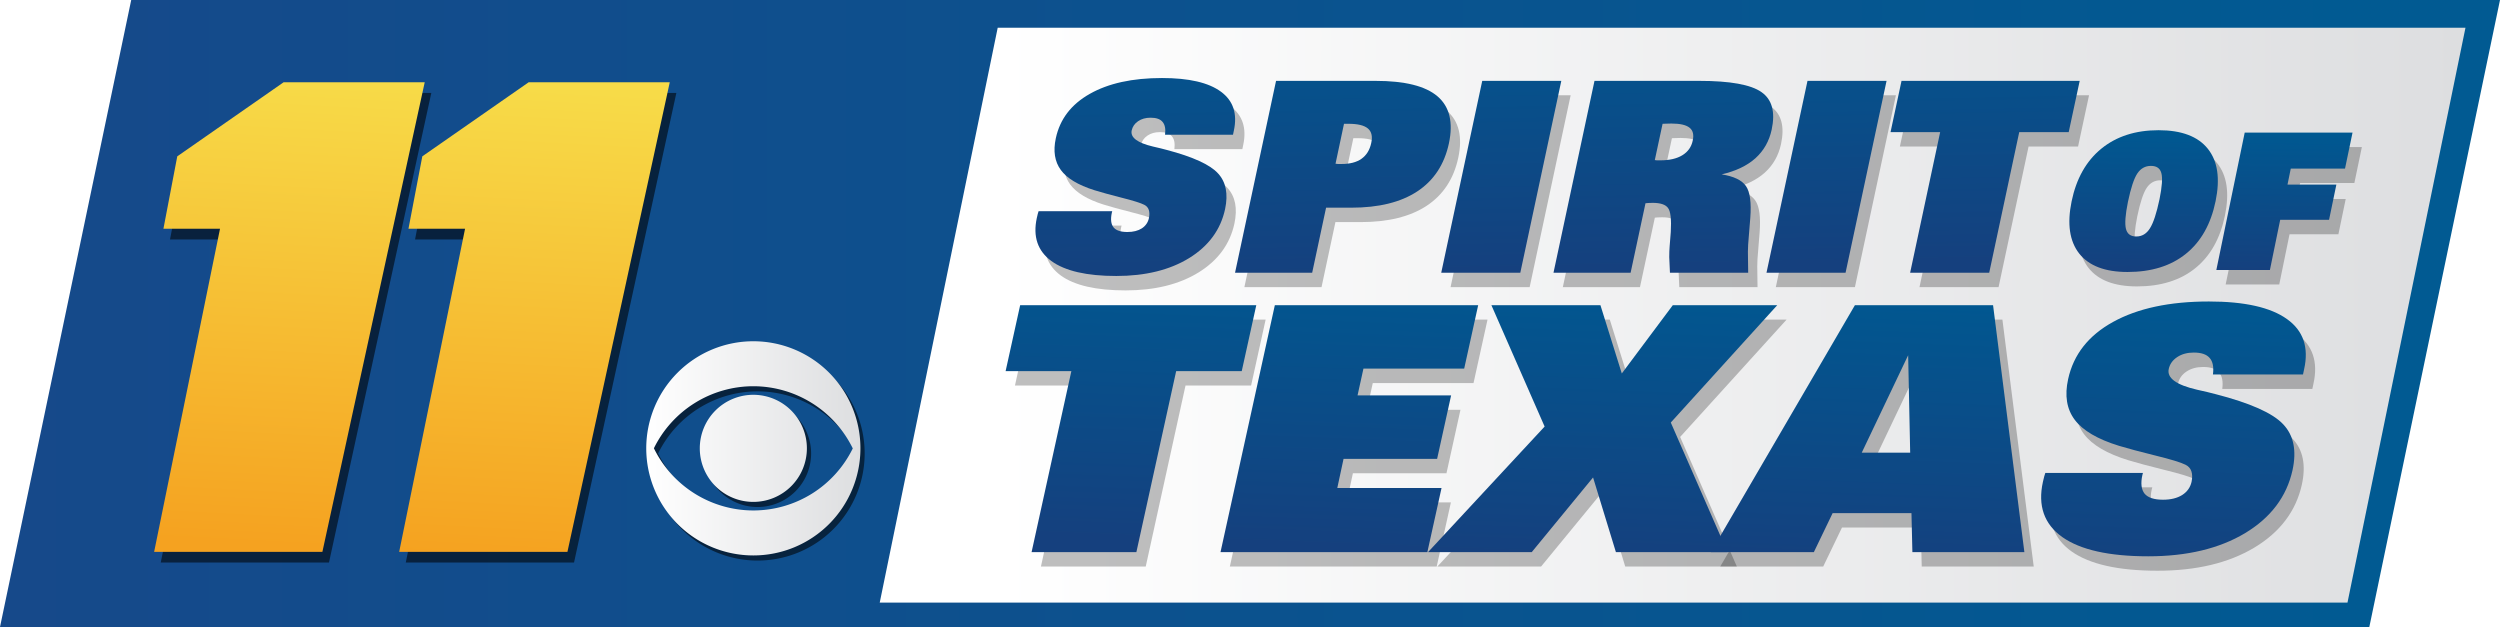
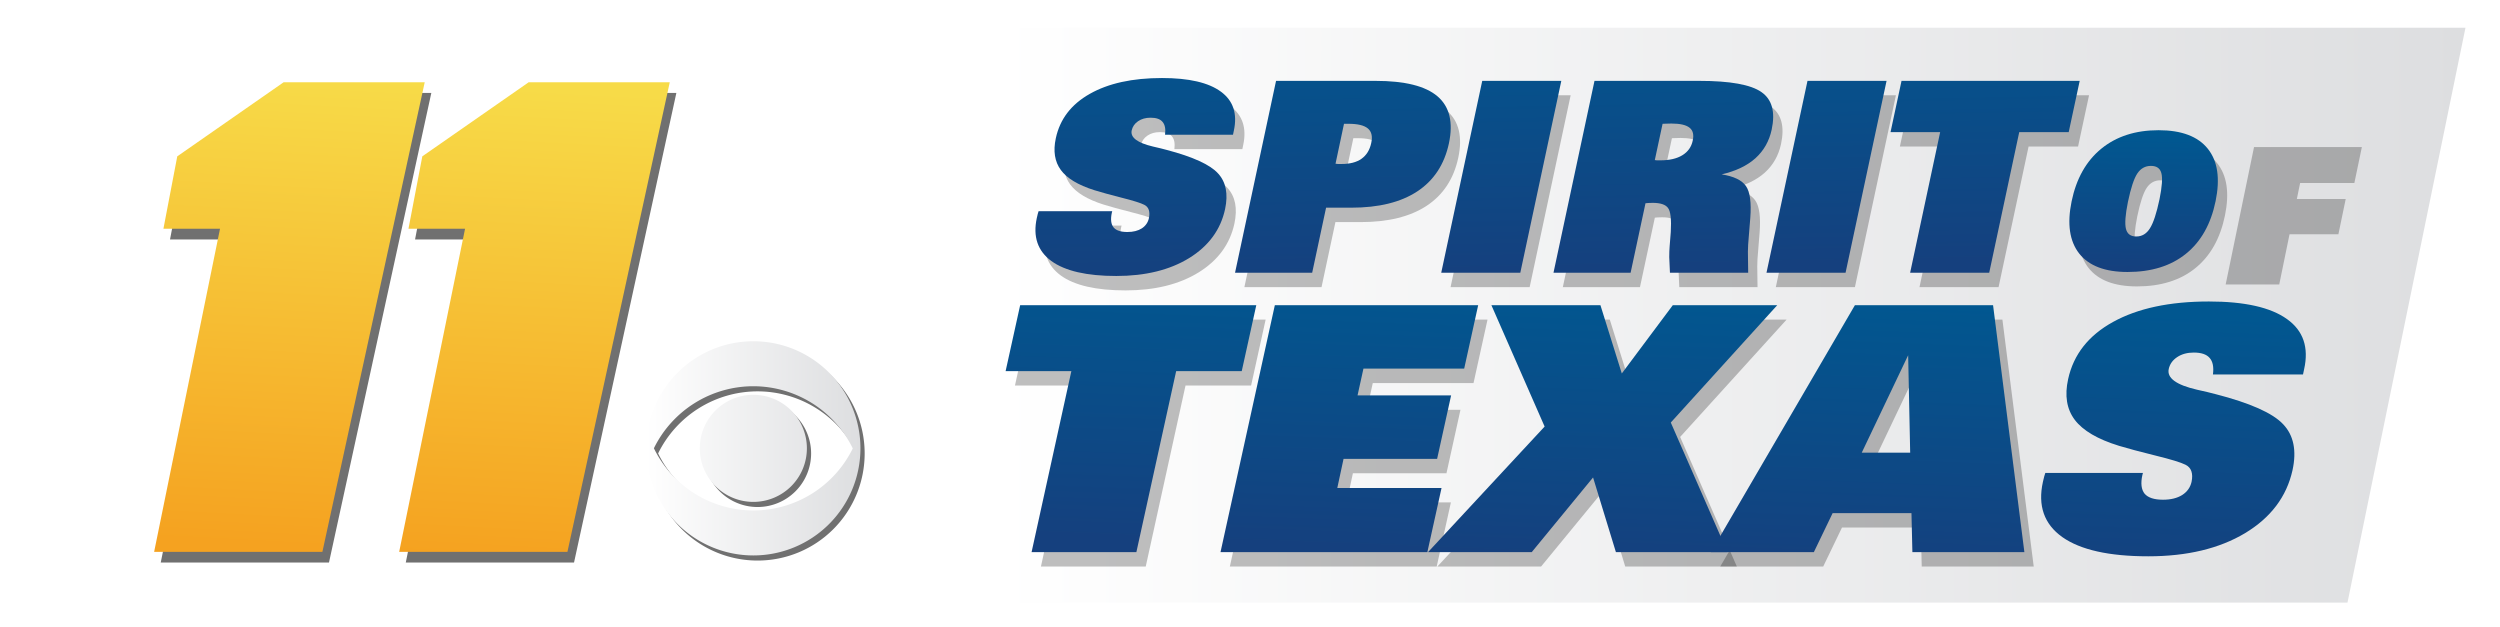
<svg xmlns="http://www.w3.org/2000/svg" xmlns:ns1="http://www.inkscape.org/namespaces/inkscape" xmlns:ns2="http://sodipodi.sourceforge.net/DTD/sodipodi-0.dtd" xmlns:xlink="http://www.w3.org/1999/xlink" viewBox="0 0 428.496 107.467" version="1.1" id="svg44584" ns1:version="1.1.1 (3bf5ae0, 2021-09-20)" ns2:docname="KHOU_(2006).svg">
  <ns2:namedview id="namedview44586" pagecolor="#505050" bordercolor="#eeeeee" borderopacity="1" ns1:pageshadow="0" ns1:pageopacity="0" ns1:pagecheckerboard="0" ns1:document-units="mm" showgrid="false" ns1:zoom="0.32693273" ns1:cx="708.09675" ns1:cy="336.46066" ns1:window-width="1366" ns1:window-height="703" ns1:window-x="0" ns1:window-y="0" ns1:window-maximized="1" ns1:current-layer="svg44584" ns1:snap-page="true" />
  <defs id="defs44581">
    <linearGradient ns1:collect="always" id="linearGradient89655">
      <stop style="stop-color:#15407e;stop-opacity:1" offset="0" id="stop89651" />
      <stop style="stop-color:#005891;stop-opacity:1" offset="1" id="stop89653" />
    </linearGradient>
    <linearGradient ns1:collect="always" id="linearGradient85223">
      <stop style="stop-color:#f5a220;stop-opacity:1;" offset="0" id="stop85219" />
      <stop style="stop-color:#f7db48;stop-opacity:1" offset="1" id="stop85221" />
    </linearGradient>
    <linearGradient ns1:collect="always" id="linearGradient82965">
      <stop style="stop-color:#f5a220;stop-opacity:1;" offset="0" id="stop82961" />
      <stop style="stop-color:#f7db48;stop-opacity:1" offset="1" id="stop82963" />
    </linearGradient>
    <linearGradient ns1:collect="always" id="linearGradient77898">
      <stop style="stop-color:#dddee0;stop-opacity:1;" offset="0" id="stop77894" />
      <stop style="stop-color:#ffffff;stop-opacity:1" offset="1" id="stop77896" />
    </linearGradient>
    <linearGradient ns1:collect="always" id="linearGradient58612">
      <stop style="stop-color:#16498a;stop-opacity:1;" offset="0" id="stop58608" />
      <stop style="stop-color:#015a92;stop-opacity:1" offset="1" id="stop58610" />
    </linearGradient>
    <linearGradient ns1:collect="always" xlink:href="#linearGradient58612" id="linearGradient58614" x1="-26.417" y1="93.37" x2="379.681" y2="93.37" gradientUnits="userSpaceOnUse" gradientTransform="translate(26.417,14.097)" />
    <linearGradient ns1:collect="always" xlink:href="#linearGradient77898" id="linearGradient77900" x1="396.163" y1="-9.349" x2="144.589" y2="-9.349" gradientUnits="userSpaceOnUse" gradientTransform="translate(26.417,14.097)" />
    <linearGradient ns1:collect="always" xlink:href="#linearGradient82965" id="linearGradient82967" x1="68.417" y1="94.591" x2="72.797" y2="14.097" gradientUnits="userSpaceOnUse" />
    <linearGradient ns1:collect="always" xlink:href="#linearGradient85223" id="linearGradient82969" x1="68.417" y1="94.591" x2="72.797" y2="14.097" gradientUnits="userSpaceOnUse" />
    <linearGradient ns1:collect="always" xlink:href="#linearGradient77898" id="linearGradient89345" x1="147.476" y1="76.846" x2="110.766" y2="76.846" gradientUnits="userSpaceOnUse" />
    <linearGradient ns1:collect="always" xlink:href="#linearGradient89655" id="linearGradient101502" gradientUnits="userSpaceOnUse" x1="595.688" y1="0.437" x2="597.089" y2="-32.159" gradientTransform="matrix(1.616,0,0,1.469,-718.069,93.992)" />
    <linearGradient ns1:collect="always" xlink:href="#linearGradient89655" id="linearGradient101504" gradientUnits="userSpaceOnUse" x1="595.688" y1="0.437" x2="597.089" y2="-32.159" gradientTransform="matrix(1.616,0,0,1.469,-718.069,93.992)" />
    <linearGradient ns1:collect="always" xlink:href="#linearGradient89655" id="linearGradient101506" gradientUnits="userSpaceOnUse" x1="595.688" y1="0.437" x2="597.089" y2="-32.159" gradientTransform="matrix(1.616,0,0,1.469,-718.069,93.992)" />
    <linearGradient ns1:collect="always" xlink:href="#linearGradient89655" id="linearGradient101508" gradientUnits="userSpaceOnUse" x1="595.688" y1="0.437" x2="597.089" y2="-32.159" gradientTransform="matrix(1.616,0,0,1.469,-718.069,93.992)" />
    <linearGradient ns1:collect="always" xlink:href="#linearGradient89655" id="linearGradient101510" gradientUnits="userSpaceOnUse" x1="595.688" y1="0.437" x2="597.089" y2="-32.159" gradientTransform="matrix(1.616,0,0,1.469,-718.069,93.992)" />
    <linearGradient ns1:collect="always" xlink:href="#linearGradient89655" id="linearGradient101517" gradientUnits="userSpaceOnUse" x1="606.333" y1="0.437" x2="605.49" y2="-40.516" gradientTransform="matrix(1.22,0,0,1.141,-492.43,46.244)" />
    <linearGradient ns1:collect="always" xlink:href="#linearGradient89655" id="linearGradient101519" gradientUnits="userSpaceOnUse" x1="606.333" y1="0.437" x2="605.49" y2="-40.516" gradientTransform="matrix(1.22,0,0,1.141,-492.43,46.244)" />
    <linearGradient ns1:collect="always" xlink:href="#linearGradient89655" id="linearGradient101521" gradientUnits="userSpaceOnUse" x1="606.333" y1="0.437" x2="605.49" y2="-40.516" gradientTransform="matrix(1.22,0,0,1.141,-492.43,46.244)" />
    <linearGradient ns1:collect="always" xlink:href="#linearGradient89655" id="linearGradient101523" gradientUnits="userSpaceOnUse" x1="606.333" y1="0.437" x2="605.49" y2="-40.516" gradientTransform="matrix(1.22,0,0,1.141,-492.43,46.244)" />
    <linearGradient ns1:collect="always" xlink:href="#linearGradient89655" id="linearGradient101525" gradientUnits="userSpaceOnUse" x1="606.333" y1="0.437" x2="605.49" y2="-40.516" gradientTransform="matrix(1.22,0,0,1.141,-492.43,46.244)" />
    <linearGradient ns1:collect="always" xlink:href="#linearGradient89655" id="linearGradient101527" gradientUnits="userSpaceOnUse" x1="606.333" y1="0.437" x2="605.49" y2="-40.516" gradientTransform="matrix(1.22,0,0,1.141,-492.43,46.244)" />
    <linearGradient ns1:collect="always" xlink:href="#linearGradient89655" id="linearGradient101535" gradientUnits="userSpaceOnUse" x1="580.03" y1="0.476" x2="580.446" y2="-28.094" gradientTransform="matrix(0.844,0,0,0.817,-109.705,45.894)" />
    <linearGradient ns1:collect="always" xlink:href="#linearGradient89655" id="linearGradient101537" gradientUnits="userSpaceOnUse" x1="580.03" y1="0.476" x2="580.446" y2="-28.094" gradientTransform="matrix(0.844,0,0,0.817,-109.705,45.894)" />
    <filter ns1:collect="always" style="color-interpolation-filters:sRGB" id="filter101915" x="-0.106" y="-0.061" width="1.212" height="1.122">
      <feGaussianBlur ns1:collect="always" stdDeviation="2.052" id="feGaussianBlur101917" />
    </filter>
    <filter ns1:collect="always" style="color-interpolation-filters:sRGB" id="filter101919" x="-0.106" y="-0.061" width="1.212" height="1.122">
      <feGaussianBlur ns1:collect="always" stdDeviation="2.052" id="feGaussianBlur101921" />
    </filter>
    <filter ns1:collect="always" style="color-interpolation-filters:sRGB" id="filter102148" x="-0.077" y="-0.077" width="1.155" height="1.155">
      <feGaussianBlur ns1:collect="always" stdDeviation="1.184" id="feGaussianBlur102150" />
    </filter>
    <filter ns1:collect="always" style="color-interpolation-filters:sRGB" id="filter102492" x="-0.093" y="-0.094" width="1.186" height="1.188">
      <feGaussianBlur ns1:collect="always" stdDeviation="1.326" id="feGaussianBlur102494" />
    </filter>
    <filter ns1:collect="always" style="color-interpolation-filters:sRGB" id="filter102672" x="-0.07" y="-0.073" width="1.14" height="1.146">
      <feGaussianBlur ns1:collect="always" stdDeviation="1.326" id="feGaussianBlur102670" />
    </filter>
    <filter ns1:collect="always" style="color-interpolation-filters:sRGB" id="filter102676" x="-0.059" y="-0.075" width="1.118" height="1.15">
      <feGaussianBlur ns1:collect="always" stdDeviation="1.326" id="feGaussianBlur102674" />
    </filter>
    <filter ns1:collect="always" style="color-interpolation-filters:sRGB" id="filter102680" x="-0.053" y="-0.075" width="1.106" height="1.15">
      <feGaussianBlur ns1:collect="always" stdDeviation="1.326" id="feGaussianBlur102678" />
    </filter>
    <filter ns1:collect="always" style="color-interpolation-filters:sRGB" id="filter102684" x="-0.072" y="-0.075" width="1.144" height="1.15">
      <feGaussianBlur ns1:collect="always" stdDeviation="1.326" id="feGaussianBlur102682" />
    </filter>
    <filter ns1:collect="always" style="color-interpolation-filters:sRGB" id="filter102688" x="-0.074" y="-0.075" width="1.148" height="1.15">
      <feGaussianBlur ns1:collect="always" stdDeviation="1.326" id="feGaussianBlur102686" />
    </filter>
    <filter ns1:collect="always" style="color-interpolation-filters:sRGB" id="filter102692" x="-0.136" y="-0.135" width="1.273" height="1.27">
      <feGaussianBlur ns1:collect="always" stdDeviation="1.326" id="feGaussianBlur102690" />
    </filter>
    <filter ns1:collect="always" style="color-interpolation-filters:sRGB" id="filter102696" x="-0.125" y="-0.131" width="1.25" height="1.262">
      <feGaussianBlur ns1:collect="always" stdDeviation="1.326" id="feGaussianBlur102694" />
    </filter>
    <filter ns1:collect="always" style="color-interpolation-filters:sRGB" id="filter102700" x="-0.098" y="-0.097" width="1.196" height="1.194">
      <feGaussianBlur ns1:collect="always" stdDeviation="1.326" id="feGaussianBlur102698" />
    </filter>
    <filter ns1:collect="always" style="color-interpolation-filters:sRGB" id="filter102704" x="-0.155" y="-0.097" width="1.309" height="1.194">
      <feGaussianBlur ns1:collect="always" stdDeviation="1.326" id="feGaussianBlur102702" />
    </filter>
    <filter ns1:collect="always" style="color-interpolation-filters:sRGB" id="filter102708" x="-0.085" y="-0.097" width="1.169" height="1.194">
      <feGaussianBlur ns1:collect="always" stdDeviation="1.326" id="feGaussianBlur102706" />
    </filter>
    <filter ns1:collect="always" style="color-interpolation-filters:sRGB" id="filter102712" x="-0.155" y="-0.097" width="1.309" height="1.194">
      <feGaussianBlur ns1:collect="always" stdDeviation="1.326" id="feGaussianBlur102710" />
    </filter>
    <filter ns1:collect="always" style="color-interpolation-filters:sRGB" id="filter102716" x="-0.086" y="-0.097" width="1.172" height="1.194">
      <feGaussianBlur ns1:collect="always" stdDeviation="1.326" id="feGaussianBlur102714" />
    </filter>
  </defs>
-   <path id="rect44717" style="fill:url(#linearGradient58614);fill-opacity:1;stroke:none;stroke-width:1.788" d="M 22.491,0 H 428.496 L 406.098,107.467 H 0 Z" ns2:nodetypes="ccccc" />
  <path id="path101835" style="fill:#000000;fill-opacity:1;stroke:none;stroke-width:1.507;filter:url(#filter101919);opacity:0.75" d="M 49.747,15.928 31.516,28.627 29.142,41.039 h 9.7 L 27.548,96.422 H 56.387 L 73.929,15.928 Z" />
  <path id="path45043" style="fill:url(#linearGradient77900);fill-opacity:1;stroke:none;stroke-width:1.383" d="M 171.006,4.748 H 422.58 L 402.354,103.287 H 150.784 Z" ns2:nodetypes="ccccc" />
  <path style="fill:#000000;fill-opacity:1;fill-rule:nonzero;stroke:none;stroke-width:1.836;stroke-linecap:round;stroke-linejoin:round;stroke-miterlimit:4;stroke-dasharray:none;stroke-opacity:1;filter:url(#filter102148);opacity:0.75" d="M 129.846,59.369 A 18.355,18.355 0 0 0 111.49,77.724 18.355,18.355 0 0 0 129.846,96.079 18.355,18.355 0 0 0 148.201,77.724 18.355,18.355 0 0 0 129.846,59.369 Z m 0,7.709 a 18.998,18.998 0 0 1 17.044,10.659 18.998,18.998 0 0 1 -17.044,10.633 18.998,18.998 0 0 1 -17.044,-10.659 18.998,18.998 0 0 1 17.044,-10.633 z m 0,1.468 a 9.178,9.178 0 0 0 -9.178,9.178 9.178,9.178 0 0 0 9.178,9.178 9.178,9.178 0 0 0 9.178,-9.178 9.178,9.178 0 0 0 -9.178,-9.178 z" id="path102065" />
  <path style="fill:url(#linearGradient89345);fill-opacity:1;fill-rule:nonzero;stroke:none;stroke-width:1.836;stroke-linecap:round;stroke-linejoin:round;stroke-miterlimit:4;stroke-dasharray:none;stroke-opacity:1" d="m 129.121,58.491 a 18.355,18.355 0 0 0 -18.355,18.355 18.355,18.355 0 0 0 18.355,18.355 18.355,18.355 0 0 0 18.355,-18.355 18.355,18.355 0 0 0 -18.355,-18.355 z m 0,7.709 a 18.998,18.998 0 0 1 17.044,10.659 18.998,18.998 0 0 1 -17.044,10.633 18.998,18.998 0 0 1 -17.044,-10.659 18.998,18.998 0 0 1 17.044,-10.633 z m 0,1.468 a 9.178,9.178 0 0 0 -9.178,9.178 9.178,9.178 0 0 0 9.178,9.178 9.178,9.178 0 0 0 9.178,-9.178 9.178,9.178 0 0 0 -9.178,-9.178 z" id="path4134" />
  <path id="rect45475" style="fill:url(#linearGradient82969);fill-opacity:1;stroke:none;stroke-width:1.507" d="M 48.616,14.097 30.384,26.796 28.011,39.208 h 9.7 L 26.417,94.591 H 55.256 L 72.797,14.097 Z" />
  <path id="path101837" style="fill:#000000;fill-opacity:1;stroke:none;stroke-width:1.507;filter:url(#filter101915);opacity:0.75" d="M 91.747,15.928 73.516,28.627 71.142,41.039 h 9.7 L 69.548,96.422 H 98.387 L 115.929,15.928 Z" />
  <path id="path46517" style="fill:url(#linearGradient82967);fill-opacity:1;stroke:none;stroke-width:1.507" d="M 90.616,14.097 72.384,26.796 70.011,39.208 h 9.7 L 68.417,94.591 H 97.256 L 114.797,14.097 Z" />
  <path d="m 179.612,38.668 h 12.624 l -0.071,0.268 q -0.357,1.672 0.286,2.497 0.667,0.803 2.382,0.803 1.501,0 2.477,-0.624 0.977,-0.646 1.215,-1.761 0.167,-0.825 -0.024,-1.404 -0.191,-0.58 -0.762,-0.869 -0.905,-0.468 -3.906,-1.226 -2.977,-0.758 -4.692,-1.293 -4.145,-1.315 -5.717,-3.455 -1.572,-2.14 -0.858,-5.439 1.048,-4.904 5.812,-7.602 4.788,-2.72 12.386,-2.72 6.931,0 10.099,2.341 3.168,2.318 2.215,6.688 l -0.143,0.691 h -11.648 q 0.191,-1.494 -0.429,-2.207 -0.595,-0.713 -2.048,-0.713 -1.262,0 -2.144,0.602 -0.881,0.602 -1.096,1.583 -0.381,1.806 3.668,2.764 1.477,0.334 2.358,0.58 6.741,1.783 8.766,4.013 2.048,2.207 1.215,6.13 -1.143,5.283 -6.145,8.382 -5.002,3.076 -12.505,3.076 -7.598,0 -11.124,-2.564 -3.525,-2.586 -2.501,-7.356 0.095,-0.468 0.167,-0.713 0.071,-0.268 0.143,-0.468 z" style="font-style:italic;font-weight:bold;font-size:40px;line-height:1.25;font-family:ZurichW03-XBlk;-inkscape-font-specification:'ZurichW03-XBlk Bold';letter-spacing:-1.041px;word-spacing:0px;white-space:pre;opacity:0.5;mix-blend-mode:normal;fill:#000000;fill-opacity:1;stroke:none;stroke-width:1.18;filter:url(#filter102492)" id="path102300" />
  <path d="m 231.96,23.688 -1.453,6.844 q 0.167,0.022 0.405,0.045 0.238,0 0.643,0 2.144,0 3.406,-0.892 1.286,-0.914 1.667,-2.697 0.381,-1.694 -0.572,-2.497 -0.953,-0.803 -3.311,-0.803 z m -18.674,25.525 7.027,-32.881 h 17.079 q 7.503,0 10.6,2.653 3.097,2.653 1.953,8.047 -1.167,5.439 -5.431,8.248 -4.24,2.787 -11.314,2.787 h -4.311 l -2.382,11.146 z" style="font-style:italic;font-weight:bold;font-size:40px;line-height:1.25;font-family:ZurichW03-XBlk;-inkscape-font-specification:'ZurichW03-XBlk Bold';letter-spacing:-1.041px;word-spacing:0px;white-space:pre;opacity:0.5;mix-blend-mode:normal;fill:#000000;fill-opacity:1;stroke:none;stroke-width:1.18;filter:url(#filter102716)" id="path102302" />
  <path d="m 269.207,16.332 -7.027,32.881 h -13.553 l 7.027,-32.881 z" style="font-style:italic;font-weight:bold;font-size:40px;line-height:1.25;font-family:ZurichW03-XBlk;-inkscape-font-specification:'ZurichW03-XBlk Bold';letter-spacing:-1.041px;word-spacing:0px;white-space:pre;opacity:0.5;mix-blend-mode:normal;fill:#000000;fill-opacity:1;stroke:none;stroke-width:1.18;filter:url(#filter102712)" id="path102304" />
  <path d="m 285.231,29.908 q 0.167,0.022 0.357,0.045 0.214,0 0.595,0 2.334,0 3.763,-0.869 1.453,-0.892 1.786,-2.519 0.333,-1.516 -0.548,-2.207 -0.881,-0.713 -3.12,-0.713 -0.572,0 -0.881,0.022 -0.31,0 -0.619,0.022 z m -17.364,19.305 7.027,-32.881 h 17.96 q 7.908,0 10.647,1.917 2.739,1.895 1.763,6.442 -0.643,2.965 -2.787,4.904 -2.144,1.917 -5.788,2.764 3.12,0.49 4.168,2.006 1.048,1.516 0.738,5.484 l -0.286,3.567 q -0.095,0.892 -0.119,2.207 0,1.293 0.048,3.589 h -13.41 q -0.095,-1.65 -0.119,-2.675 0,-1.025 0.071,-1.895 l 0.191,-2.408 q 0.191,-3.255 -0.476,-4.124 -0.643,-0.869 -2.62,-0.869 -0.476,0 -0.738,0.022 -0.262,0 -0.5,0.045 l -2.549,11.904 z" style="font-style:italic;font-weight:bold;font-size:40px;line-height:1.25;font-family:ZurichW03-XBlk;-inkscape-font-specification:'ZurichW03-XBlk Bold';letter-spacing:-1.041px;word-spacing:0px;white-space:pre;opacity:0.5;mix-blend-mode:normal;fill:#000000;fill-opacity:1;stroke:none;stroke-width:1.18;filter:url(#filter102708)" id="path102306" />
  <path d="m 324.955,16.332 -7.027,32.881 h -13.553 l 7.027,-32.881 z" style="font-style:italic;font-weight:bold;font-size:40px;line-height:1.25;font-family:ZurichW03-XBlk;-inkscape-font-specification:'ZurichW03-XBlk Bold';letter-spacing:-1.041px;word-spacing:0px;white-space:pre;opacity:0.5;mix-blend-mode:normal;fill:#000000;fill-opacity:1;stroke:none;stroke-width:1.18;filter:url(#filter102704)" id="path102308" />
  <path d="m 358.058,16.332 -1.882,8.783 h -8.48 l -5.145,24.098 H 328.998 l 5.145,-24.098 h -8.504 l 1.882,-8.783 z" style="font-style:italic;font-weight:bold;font-size:40px;line-height:1.25;font-family:ZurichW03-XBlk;-inkscape-font-specification:'ZurichW03-XBlk Bold';letter-spacing:-1.041px;word-spacing:0px;white-space:pre;opacity:0.5;mix-blend-mode:normal;fill:#000000;fill-opacity:1;stroke:none;stroke-width:1.18;filter:url(#filter102700)" id="path102310" />
  <path d="m 366.249,49.089 q -5.77,0 -8.276,-3.161 -2.489,-3.177 -1.302,-8.941 1.203,-5.844 5.078,-9.021 3.891,-3.177 9.825,-3.177 5.902,0 8.441,3.177 2.539,3.161 1.335,8.989 -1.22,5.907 -5.094,9.021 -3.858,3.113 -10.007,3.113 z m 4.022,-18.185 q -1.467,0 -2.341,1.309 -0.857,1.293 -1.599,4.838 -0.676,3.321 -0.346,4.646 0.33,1.309 1.764,1.309 1.467,0 2.341,-1.389 0.89,-1.389 1.649,-4.997 0.659,-3.257 0.313,-4.486 -0.33,-1.229 -1.78,-1.229 z" style="font-style:italic;font-weight:bold;font-size:40px;line-height:1.25;font-family:ZurichW03-XBlk;-inkscape-font-specification:'ZurichW03-XBlk Bold';letter-spacing:-1.041px;word-spacing:0px;white-space:pre;opacity:0.5;mix-blend-mode:normal;fill:#000000;fill-opacity:1;stroke:none;stroke-width:0.831;filter:url(#filter102696)" id="path102312" />
  <path d="m 400.798,40.148 h -8.375 l -1.764,8.606 h -9.182 l 4.863,-23.55 h 18.48 l -1.286,6.163 h -9.298 l -0.561,2.746 h 8.375 z" style="font-style:italic;font-weight:bold;font-size:40px;line-height:1.25;font-family:ZurichW03-XBlk;-inkscape-font-specification:'ZurichW03-XBlk Bold';letter-spacing:-1.041px;word-spacing:0px;white-space:pre;opacity:0.5;mix-blend-mode:normal;fill:#000000;fill-opacity:1;stroke:none;stroke-width:0.831;filter:url(#filter102692)" id="path102314" />
  <path d="m 216.928,54.777 -2.494,11.307 h -11.239 l -6.819,31.021 h -17.963 l 6.819,-31.021 h -11.27 l 2.494,-11.307 z" style="font-style:italic;font-weight:bold;font-size:40px;line-height:1.25;font-family:ZurichW03-XBlk;-inkscape-font-specification:'ZurichW03-XBlk Bold';letter-spacing:-1.041px;word-spacing:0px;white-space:pre;opacity:0.5;mix-blend-mode:normal;fill:#000000;fill-opacity:1;stroke:none;stroke-width:1.541;filter:url(#filter102688)" id="path102316" />
  <path d="m 210.794,97.104 9.313,-42.328 h 34.852 l -2.399,10.876 h -17.268 l -1.01,4.591 h 16.037 l -2.399,10.876 h -16.037 l -1.073,4.993 h 17.868 l -2.431,10.991 z" style="font-style:italic;font-weight:bold;font-size:40px;line-height:1.25;font-family:ZurichW03-XBlk;-inkscape-font-specification:'ZurichW03-XBlk Bold';letter-spacing:-1.041px;word-spacing:0px;white-space:pre;opacity:0.5;mix-blend-mode:normal;fill:#000000;fill-opacity:1;stroke:none;stroke-width:1.541;filter:url(#filter102684)" id="path102318" />
  <path d="m 257.224,54.777 h 18.689 l 3.662,11.708 8.745,-11.708 h 17.9 l -18.247,20.116 9.723,22.211 H 278.564 L 274.65,84.306 264.137,97.104 h -17.773 l 19.983,-21.523 z" style="font-style:italic;font-weight:bold;font-size:40px;line-height:1.25;font-family:ZurichW03-XBlk;-inkscape-font-specification:'ZurichW03-XBlk Bold';letter-spacing:-1.041px;word-spacing:0px;white-space:pre;opacity:0.5;mix-blend-mode:normal;fill:#000000;fill-opacity:1;stroke:none;stroke-width:1.541;filter:url(#filter102680)" id="path102320" />
  <path d="m 329.003,80.059 -0.347,-16.702 -7.955,16.702 z m -34.158,17.046 24.687,-42.328 h 23.677 l 5.367,42.328 h -19.194 l -0.158,-6.686 h -13.512 l -3.22,6.686 z" style="font-style:italic;font-weight:bold;font-size:40px;line-height:1.25;font-family:ZurichW03-XBlk;-inkscape-font-specification:'ZurichW03-XBlk Bold';letter-spacing:-1.041px;word-spacing:0px;white-space:pre;opacity:0.5;mix-blend-mode:normal;fill:#000000;fill-opacity:1;stroke:none;stroke-width:1.541;filter:url(#filter102676)" id="path102322" />
-   <path d="m 352.166,83.531 h 16.732 l -0.095,0.344 q -0.474,2.152 0.379,3.214 0.884,1.033 3.157,1.033 1.989,0 3.283,-0.804 1.294,-0.832 1.61,-2.267 0.221,-1.062 -0.032,-1.808 -0.253,-0.746 -1.01,-1.119 -1.2,-0.603 -5.177,-1.578 -3.946,-0.976 -6.219,-1.664 -5.493,-1.693 -7.577,-4.448 -2.084,-2.755 -1.136,-7.002 1.389,-6.313 7.703,-9.786 6.345,-3.501 16.416,-3.501 9.187,0 13.385,3.013 4.199,2.984 2.936,8.609 l -0.189,0.89 h -15.437 q 0.253,-1.923 -0.568,-2.841 -0.789,-0.918 -2.715,-0.918 -1.673,0 -2.841,0.775 -1.168,0.775 -1.452,2.037 -0.505,2.324 4.862,3.558 1.957,0.43 3.125,0.746 8.934,2.296 11.617,5.165 2.715,2.841 1.61,7.892 -1.515,6.801 -8.145,10.79 -6.629,3.96 -16.574,3.96 -10.071,0 -14.743,-3.3 -4.672,-3.329 -3.315,-9.47 0.126,-0.603 0.221,-0.918 0.095,-0.344 0.189,-0.603 z" style="font-style:italic;font-weight:bold;font-size:40px;line-height:1.25;font-family:ZurichW03-XBlk;-inkscape-font-specification:'ZurichW03-XBlk Bold';letter-spacing:-1.041px;word-spacing:0px;white-space:pre;opacity:0.5;mix-blend-mode:normal;fill:#000000;fill-opacity:1;stroke:none;stroke-width:1.541;filter:url(#filter102672)" id="path102324" />
  <path d="m 178.011,36.198 h 12.624 l -0.071,0.268 q -0.357,1.672 0.286,2.497 0.667,0.803 2.382,0.803 1.501,0 2.477,-0.624 0.977,-0.646 1.215,-1.761 0.167,-0.825 -0.024,-1.404 -0.191,-0.58 -0.762,-0.869 -0.905,-0.468 -3.906,-1.226 -2.977,-0.758 -4.692,-1.293 -4.145,-1.315 -5.717,-3.455 -1.572,-2.14 -0.858,-5.439 1.048,-4.904 5.812,-7.602 4.788,-2.72 12.386,-2.72 6.931,0 10.099,2.341 3.168,2.318 2.215,6.688 l -0.143,0.691 h -11.648 q 0.191,-1.494 -0.429,-2.207 -0.595,-0.713 -2.048,-0.713 -1.262,0 -2.144,0.602 -0.881,0.602 -1.096,1.583 -0.381,1.806 3.668,2.764 1.477,0.334 2.358,0.58 6.741,1.783 8.766,4.013 2.048,2.207 1.215,6.13 -1.143,5.283 -6.145,8.382 -5.002,3.076 -12.505,3.076 -7.598,0 -11.124,-2.564 -3.525,-2.586 -2.501,-7.356 0.095,-0.468 0.167,-0.713 0.071,-0.268 0.143,-0.468 z" style="font-style:italic;font-weight:bold;font-size:40px;line-height:1.25;font-family:ZurichW03-XBlk;-inkscape-font-specification:'ZurichW03-XBlk Bold';letter-spacing:-1.041px;word-spacing:0px;white-space:pre;fill:url(#linearGradient101517);fill-opacity:1;stroke:none;stroke-width:1.18" id="path55950" />
  <path d="m 230.359,21.218 -1.453,6.844 q 0.167,0.022 0.405,0.045 0.238,0 0.643,0 2.144,0 3.406,-0.892 1.286,-0.914 1.667,-2.697 0.381,-1.694 -0.572,-2.497 -0.953,-0.803 -3.311,-0.803 z m -18.674,25.525 7.027,-32.881 h 17.079 q 7.503,0 10.6,2.653 3.097,2.653 1.953,8.047 -1.167,5.439 -5.431,8.248 -4.24,2.787 -11.314,2.787 h -4.311 l -2.382,11.146 z" style="font-style:italic;font-weight:bold;font-size:40px;line-height:1.25;font-family:ZurichW03-XBlk;-inkscape-font-specification:'ZurichW03-XBlk Bold';letter-spacing:-1.041px;word-spacing:0px;white-space:pre;fill:url(#linearGradient101519);fill-opacity:1;stroke:none;stroke-width:1.18" id="path55952" />
  <path d="m 267.606,13.861 -7.027,32.881 h -13.553 l 7.027,-32.881 z" style="font-style:italic;font-weight:bold;font-size:40px;line-height:1.25;font-family:ZurichW03-XBlk;-inkscape-font-specification:'ZurichW03-XBlk Bold';letter-spacing:-1.041px;word-spacing:0px;white-space:pre;fill:url(#linearGradient101521);fill-opacity:1;stroke:none;stroke-width:1.18" id="path55954" />
  <path d="m 283.63,27.437 q 0.167,0.022 0.357,0.045 0.214,0 0.595,0 2.334,0 3.763,-0.869 1.453,-0.892 1.786,-2.519 0.333,-1.516 -0.548,-2.207 -0.881,-0.713 -3.12,-0.713 -0.572,0 -0.881,0.022 -0.31,0 -0.619,0.022 z m -17.364,19.305 7.027,-32.881 h 17.96 q 7.908,0 10.647,1.917 2.739,1.895 1.763,6.442 -0.643,2.965 -2.787,4.904 -2.144,1.917 -5.788,2.764 3.12,0.49 4.168,2.006 1.048,1.516 0.738,5.484 l -0.286,3.567 q -0.095,0.892 -0.119,2.207 0,1.293 0.048,3.589 H 286.226 q -0.095,-1.65 -0.119,-2.675 0,-1.025 0.071,-1.895 l 0.191,-2.408 q 0.191,-3.255 -0.476,-4.124 -0.643,-0.869 -2.62,-0.869 -0.476,0 -0.738,0.022 -0.262,0 -0.5,0.045 l -2.549,11.904 z" style="font-style:italic;font-weight:bold;font-size:40px;line-height:1.25;font-family:ZurichW03-XBlk;-inkscape-font-specification:'ZurichW03-XBlk Bold';letter-spacing:-1.041px;word-spacing:0px;white-space:pre;fill:url(#linearGradient101523);fill-opacity:1;stroke:none;stroke-width:1.18" id="path55956" />
  <path d="M 323.354,13.861 316.327,46.742 H 302.774 l 7.027,-32.881 z" style="font-style:italic;font-weight:bold;font-size:40px;line-height:1.25;font-family:ZurichW03-XBlk;-inkscape-font-specification:'ZurichW03-XBlk Bold';letter-spacing:-1.041px;word-spacing:0px;white-space:pre;fill:url(#linearGradient101525);fill-opacity:1;stroke:none;stroke-width:1.18" id="path55958" />
  <path d="m 356.456,13.861 -1.882,8.783 h -8.48 l -5.145,24.098 h -13.553 l 5.145,-24.098 h -8.504 l 1.882,-8.783 z" style="font-style:italic;font-weight:bold;font-size:40px;line-height:1.25;font-family:ZurichW03-XBlk;-inkscape-font-specification:'ZurichW03-XBlk Bold';letter-spacing:-1.041px;word-spacing:0px;white-space:pre;fill:url(#linearGradient101527);fill-opacity:1;stroke:none;stroke-width:1.18" id="path55960" />
  <path d="m 364.648,46.618 q -5.77,0 -8.276,-3.161 -2.489,-3.177 -1.302,-8.941 1.203,-5.844 5.078,-9.021 3.891,-3.177 9.825,-3.177 5.902,0 8.441,3.177 2.539,3.161 1.335,8.989 -1.22,5.907 -5.094,9.021 -3.858,3.113 -10.007,3.113 z m 4.022,-18.185 q -1.467,0 -2.341,1.309 -0.857,1.293 -1.599,4.838 -0.676,3.321 -0.346,4.646 0.33,1.309 1.764,1.309 1.467,0 2.341,-1.389 0.89,-1.389 1.649,-4.997 0.659,-3.257 0.313,-4.486 -0.33,-1.229 -1.78,-1.229 z" style="font-style:italic;font-weight:bold;font-size:40px;line-height:1.25;font-family:ZurichW03-XBlk;-inkscape-font-specification:'ZurichW03-XBlk Bold';letter-spacing:-1.041px;word-spacing:0px;white-space:pre;fill:url(#linearGradient101535);fill-opacity:1;stroke:none;stroke-width:0.831" id="path55963" />
-   <path d="m 399.197,37.677 h -8.375 l -1.764,8.606 h -9.182 l 4.863,-23.55 h 18.48 l -1.286,6.163 h -9.298 l -0.561,2.746 h 8.375 z" style="font-style:italic;font-weight:bold;font-size:40px;line-height:1.25;font-family:ZurichW03-XBlk;-inkscape-font-specification:'ZurichW03-XBlk Bold';letter-spacing:-1.041px;word-spacing:0px;white-space:pre;fill:url(#linearGradient101537);fill-opacity:1;stroke:none;stroke-width:0.831" id="path55965" />
  <path d="m 215.326,52.306 -2.494,11.307 h -11.239 l -6.819,31.021 h -17.963 l 6.819,-31.021 h -11.27 l 2.494,-11.307 z" style="font-style:italic;font-weight:bold;font-size:40px;line-height:1.25;font-family:ZurichW03-XBlk;-inkscape-font-specification:'ZurichW03-XBlk Bold';letter-spacing:-1.041px;word-spacing:0px;white-space:pre;fill:url(#linearGradient101502);fill-opacity:1;stroke:none;stroke-width:1.541" id="path55968" />
  <path d="m 209.193,94.634 9.313,-42.328 h 34.852 l -2.399,10.876 h -17.268 l -1.01,4.591 h 16.037 l -2.399,10.876 h -16.037 l -1.073,4.993 h 17.868 l -2.431,10.991 z" style="font-style:italic;font-weight:bold;font-size:40px;line-height:1.25;font-family:ZurichW03-XBlk;-inkscape-font-specification:'ZurichW03-XBlk Bold';letter-spacing:-1.041px;word-spacing:0px;white-space:pre;fill:url(#linearGradient101504);fill-opacity:1;stroke:none;stroke-width:1.541" id="path55970" />
  <path d="m 255.622,52.306 h 18.689 l 3.662,11.708 8.745,-11.708 h 17.9 l -18.247,20.116 9.723,22.211 H 276.963 L 273.048,81.835 262.536,94.634 H 244.763 l 19.983,-21.523 z" style="font-style:italic;font-weight:bold;font-size:40px;line-height:1.25;font-family:ZurichW03-XBlk;-inkscape-font-specification:'ZurichW03-XBlk Bold';letter-spacing:-1.041px;word-spacing:0px;white-space:pre;fill:url(#linearGradient101506);fill-opacity:1;stroke:none;stroke-width:1.541" id="path55972" />
  <path d="m 327.402,77.588 -0.347,-16.702 -7.955,16.702 z m -34.158,17.046 24.687,-42.328 h 23.677 l 5.367,42.328 H 327.78 l -0.158,-6.686 h -13.512 l -3.22,6.686 z" style="font-style:italic;font-weight:bold;font-size:40px;line-height:1.25;font-family:ZurichW03-XBlk;-inkscape-font-specification:'ZurichW03-XBlk Bold';letter-spacing:-1.041px;word-spacing:0px;white-space:pre;fill:url(#linearGradient101508);fill-opacity:1;stroke:none;stroke-width:1.541" id="path55974" />
  <path d="m 350.565,81.06 h 16.732 l -0.095,0.344 q -0.474,2.152 0.379,3.214 0.884,1.033 3.157,1.033 1.989,0 3.283,-0.804 1.294,-0.832 1.61,-2.267 0.221,-1.062 -0.032,-1.808 -0.253,-0.746 -1.01,-1.119 -1.2,-0.603 -5.177,-1.578 -3.946,-0.976 -6.219,-1.664 -5.493,-1.693 -7.577,-4.448 -2.084,-2.755 -1.136,-7.002 1.389,-6.313 7.703,-9.786 6.345,-3.501 16.416,-3.501 9.187,0 13.385,3.013 4.199,2.984 2.936,8.609 l -0.189,0.89 h -15.437 q 0.253,-1.923 -0.568,-2.841 -0.789,-0.918 -2.715,-0.918 -1.673,0 -2.841,0.775 -1.168,0.775 -1.452,2.037 -0.505,2.324 4.862,3.558 1.957,0.43 3.125,0.746 8.934,2.296 11.617,5.165 2.715,2.841 1.61,7.892 -1.515,6.801 -8.145,10.79 -6.629,3.96 -16.574,3.96 -10.071,0 -14.743,-3.3 -4.672,-3.329 -3.315,-9.47 0.126,-0.603 0.221,-0.918 0.095,-0.344 0.189,-0.603 z" style="font-style:italic;font-weight:bold;font-size:40px;line-height:1.25;font-family:ZurichW03-XBlk;-inkscape-font-specification:'ZurichW03-XBlk Bold';letter-spacing:-1.041px;word-spacing:0px;white-space:pre;fill:url(#linearGradient101510);fill-opacity:1;stroke:none;stroke-width:1.541" id="path55976" />
</svg>